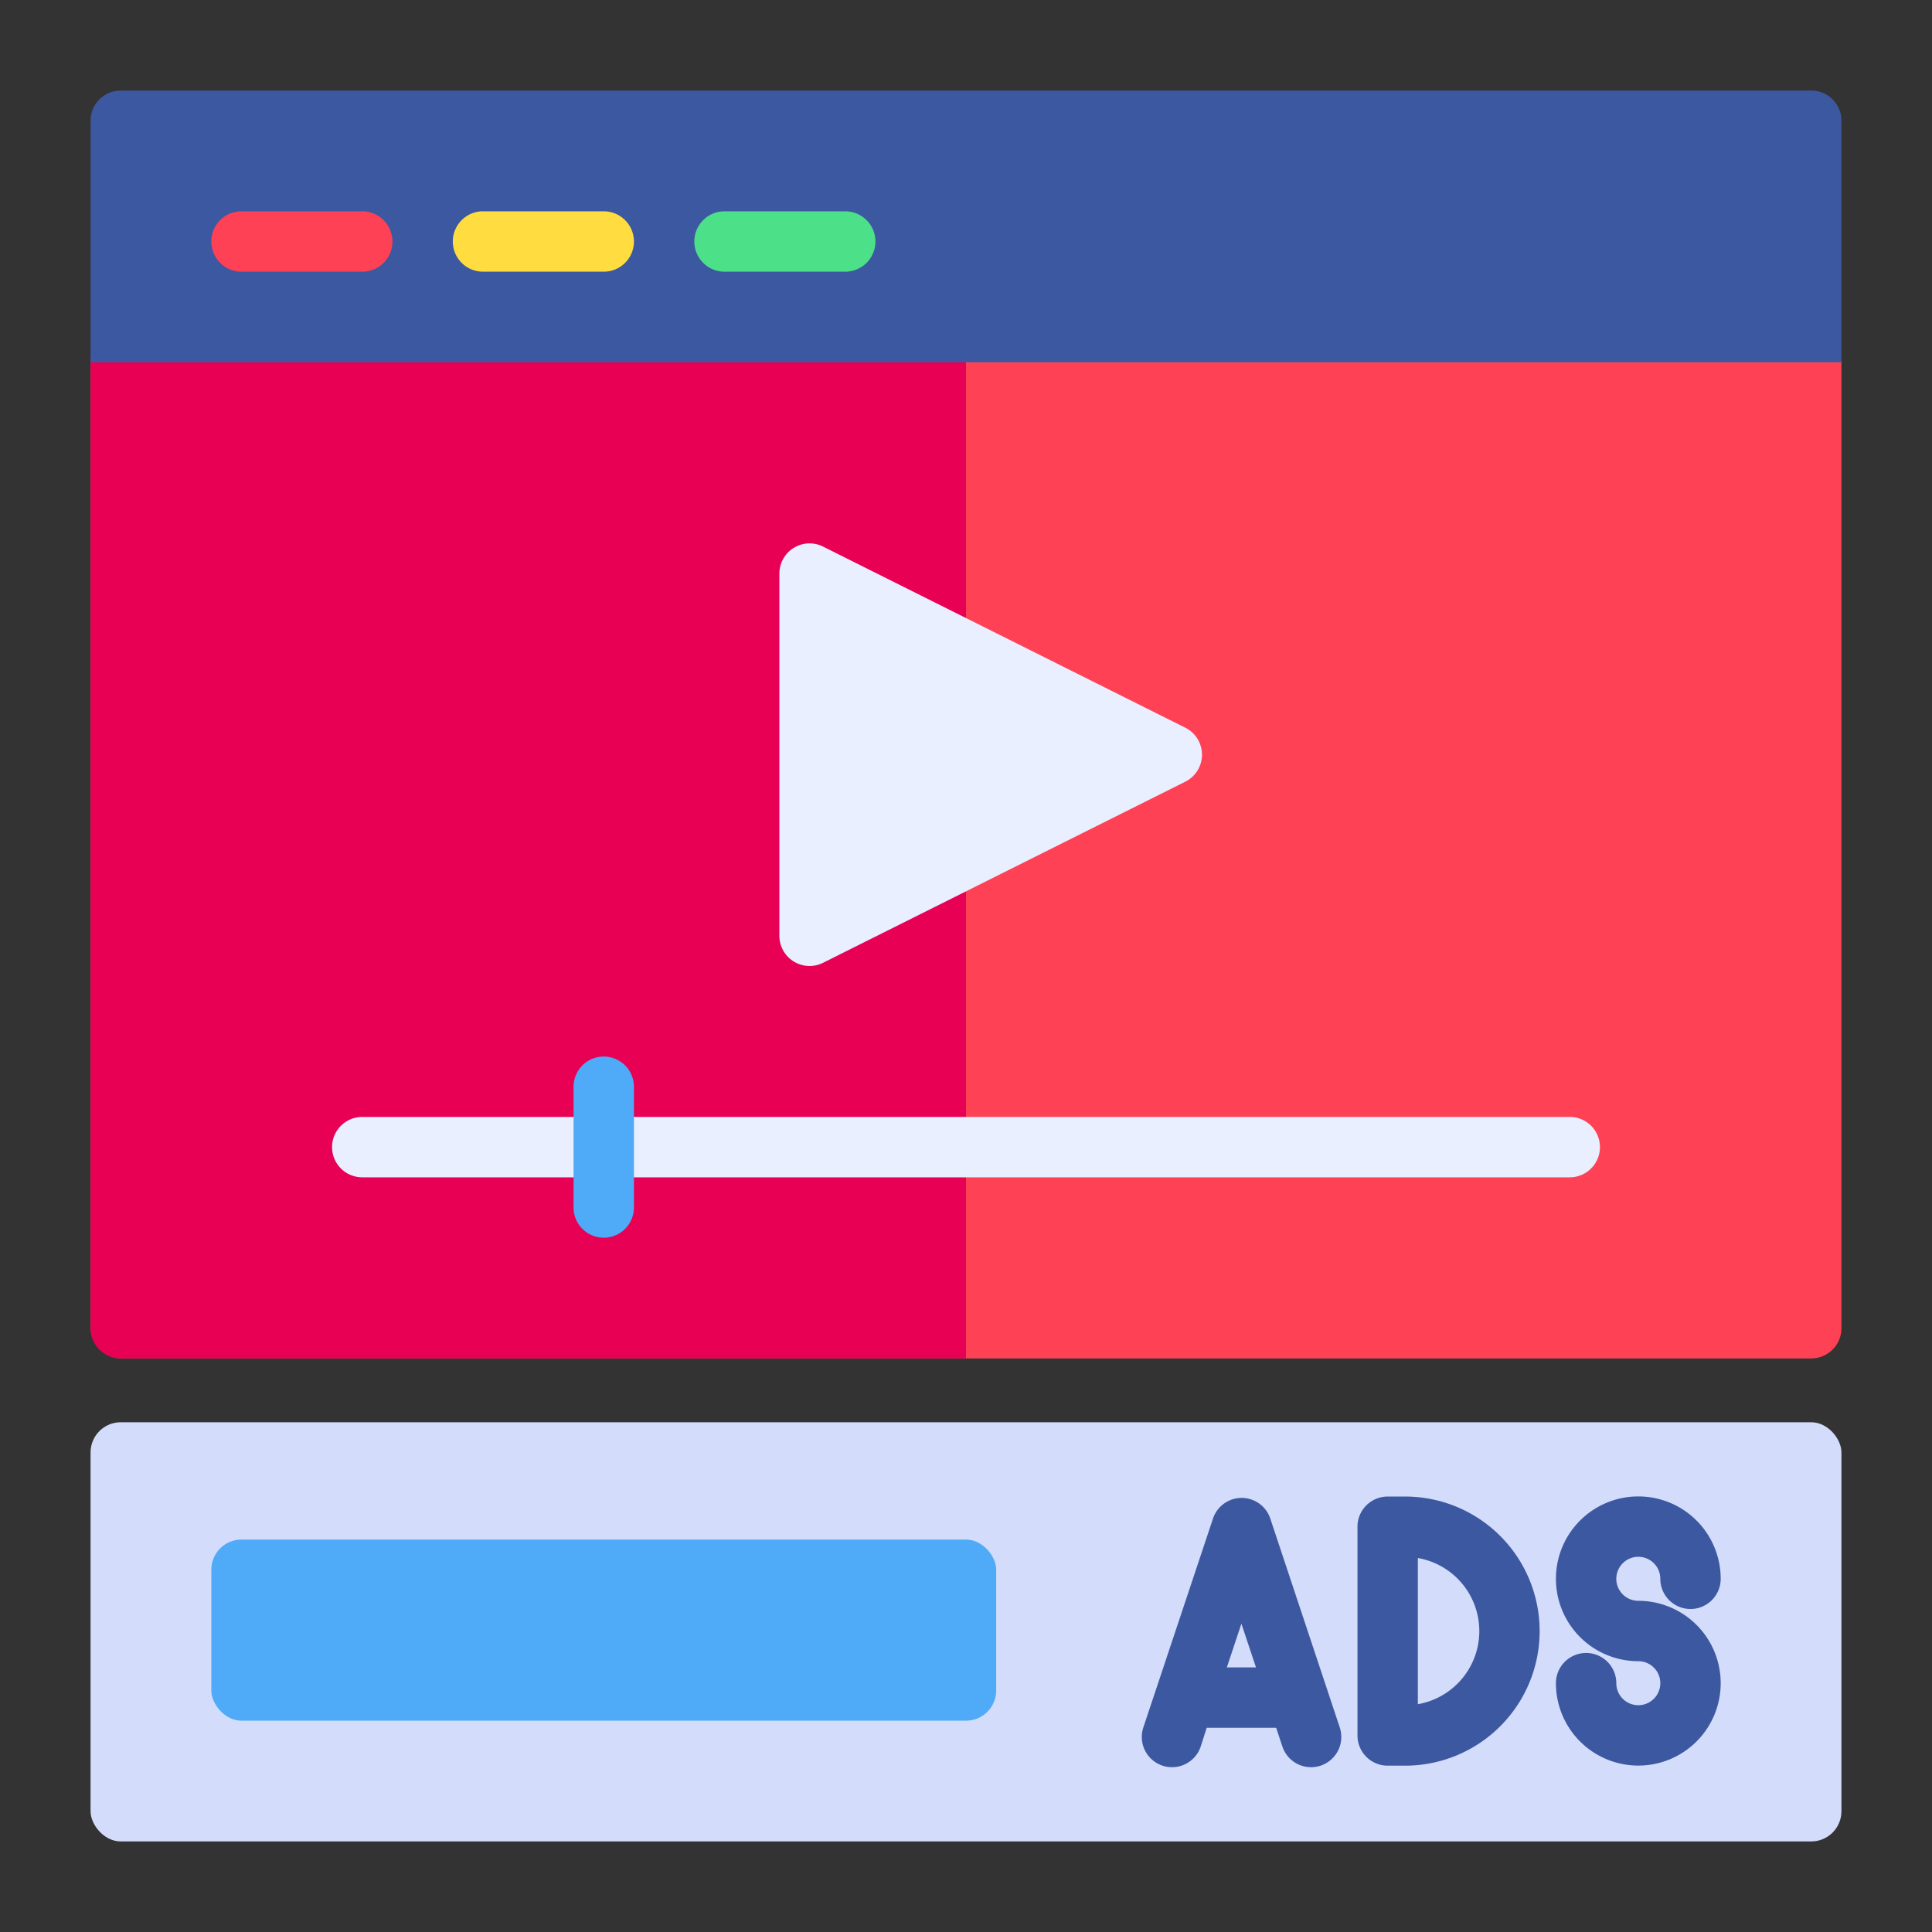
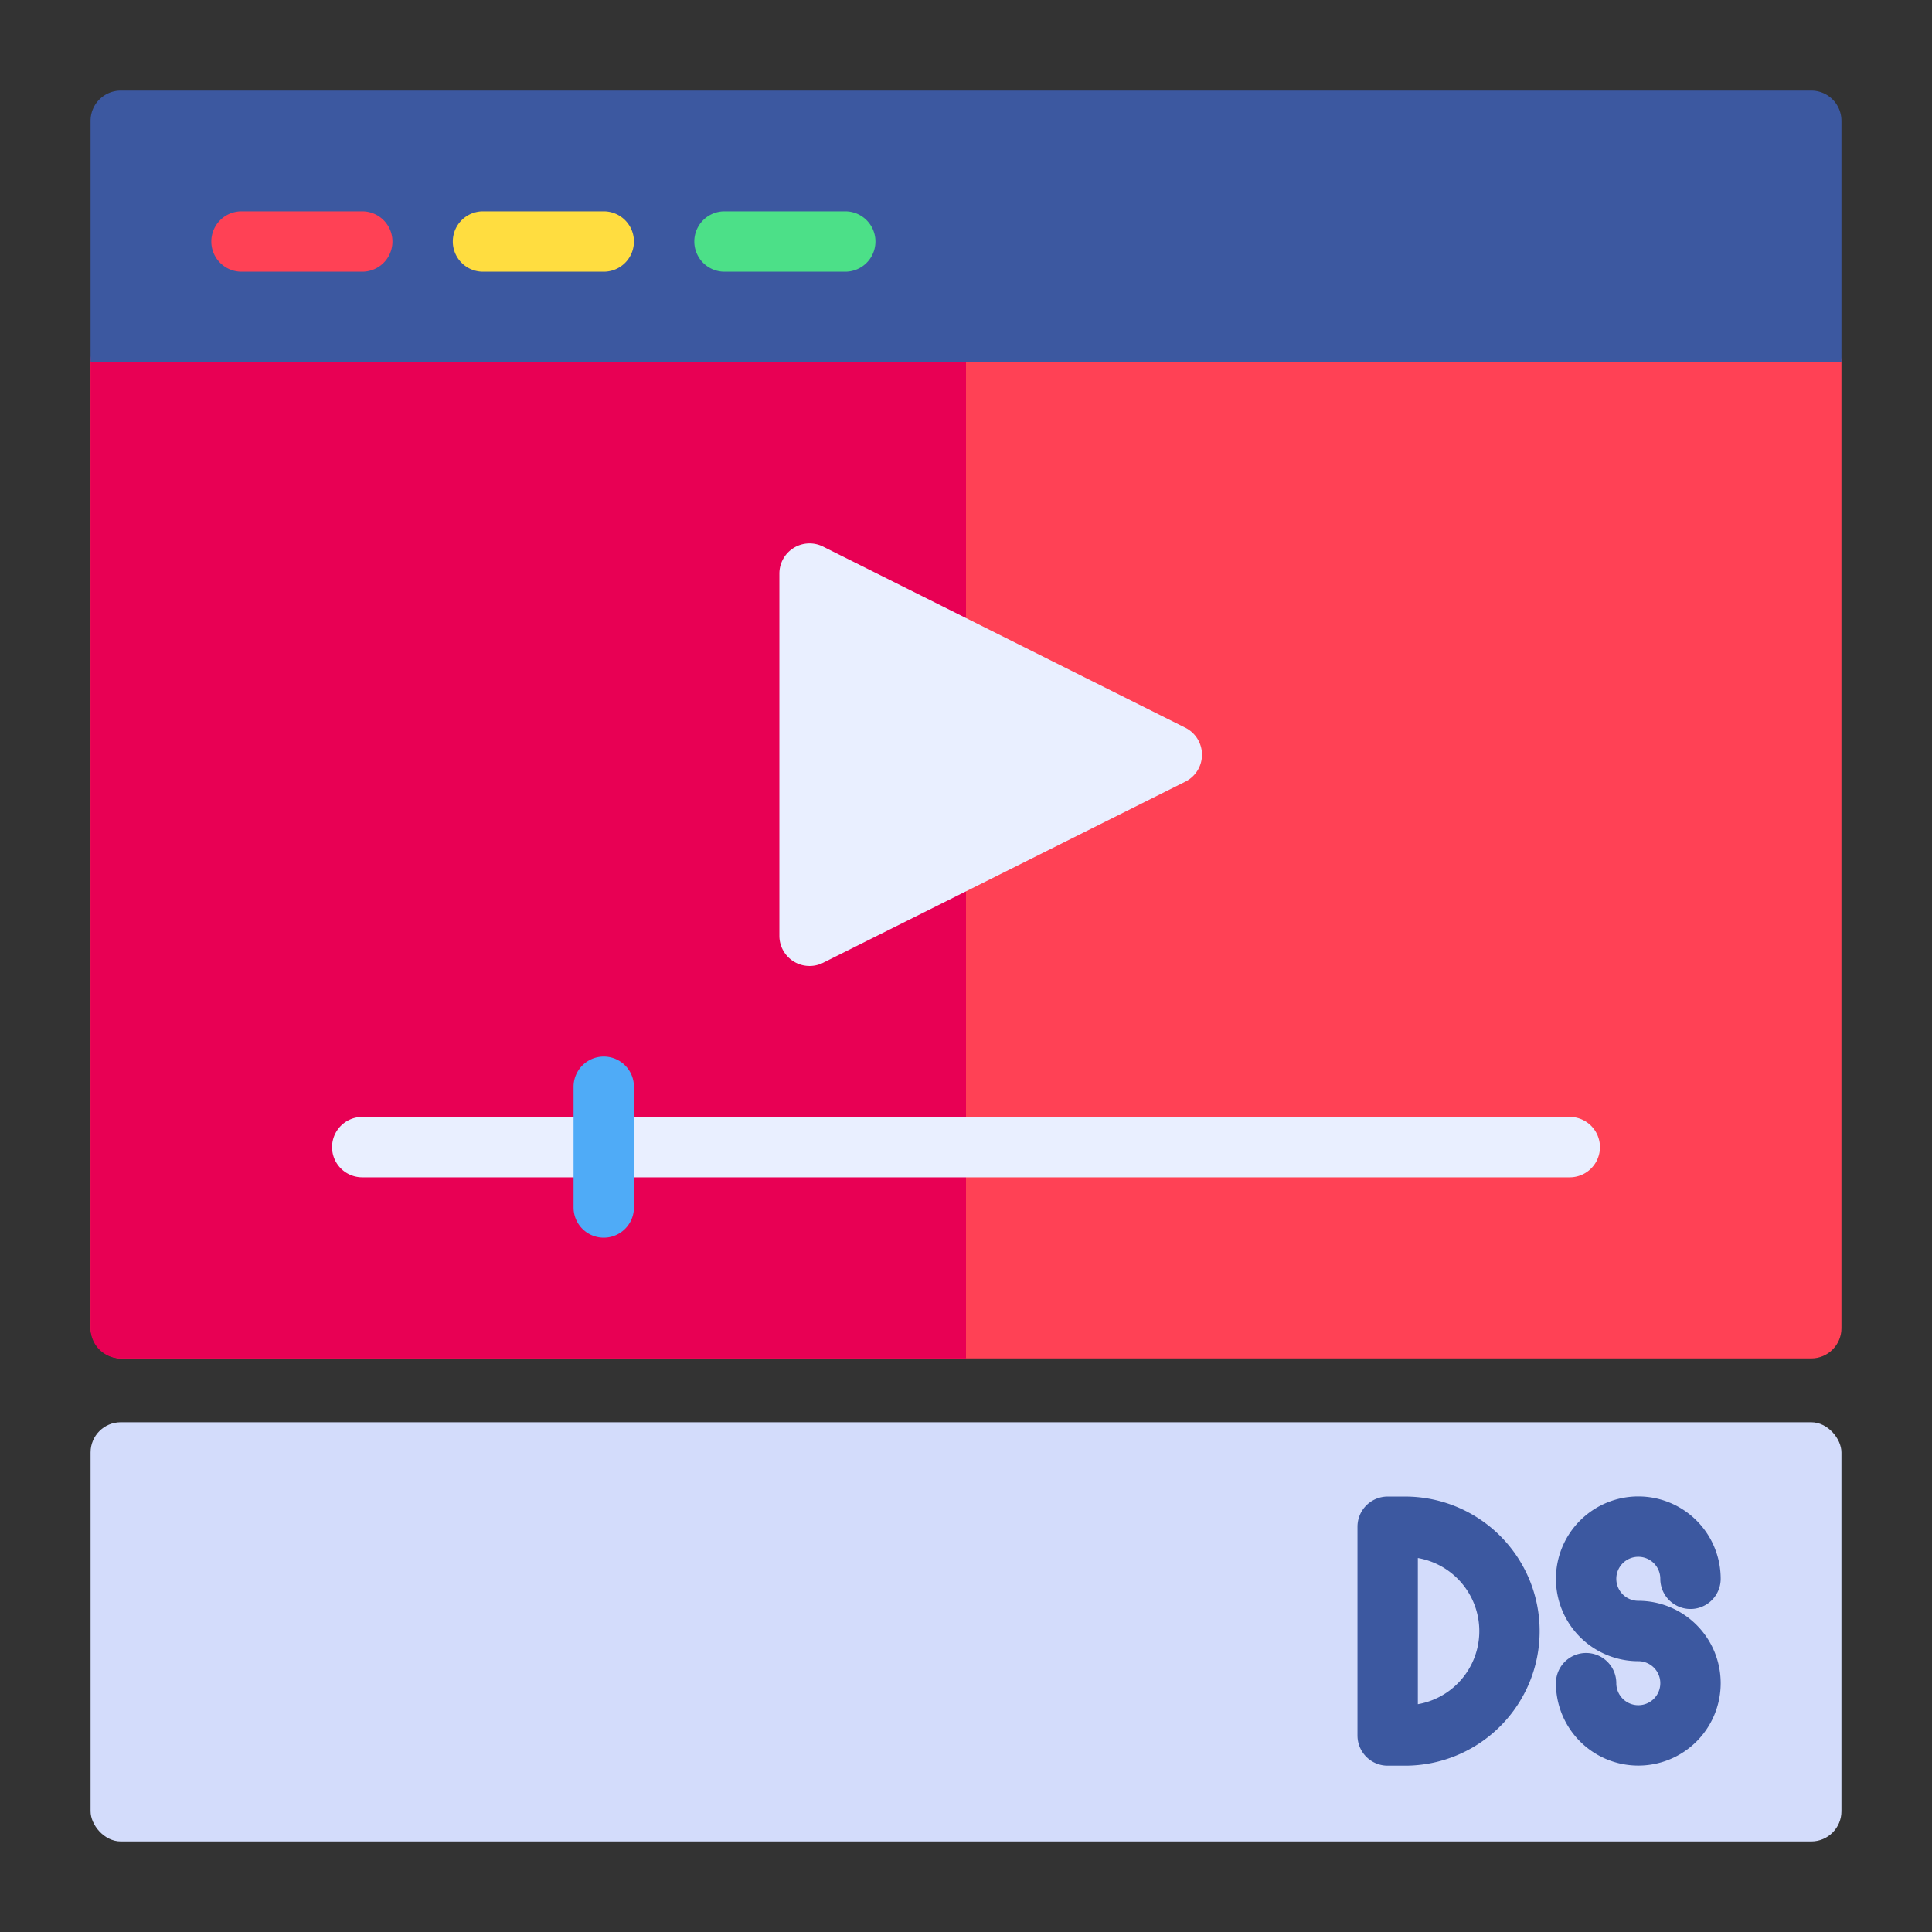
<svg xmlns="http://www.w3.org/2000/svg" height="512" viewBox="0 0 64 64" width="512">
  <rect x="0" y="0" width="64" height="64" fill="#333333" stroke="none" />
  <g id="advertising">
    <rect fill="#ff4155" height="34" rx="1" width="58" x="3" y="11" />
    <path d="m32 11h-28a1 1 0 0 0 -1 1v32a1 1 0 0 0 1 1h28z" fill="#e80054" fill-rule="evenodd" />
    <path d="m3 12h58v-8a1 1 0 0 0 -1-1h-56a1 1 0 0 0 -1 1z" fill="#3c58a0" fill-rule="evenodd" />
    <path d="m27.265 18.106a1 1 0 0 0 -1.447.894v12a1 1 0 0 0 1.447.894l12-6a1 1 0 0 0 0-1.788z" fill="#e9efff" fill-rule="evenodd" />
    <rect fill="#d3dcfb" height="13.886" rx="1" width="58" x="3" y="47.114" />
-     <rect fill="#4fabf7" height="6" rx="1" width="26" x="7" y="51" />
    <g fill-rule="evenodd">
-       <path d="m40.641 55.234h.965l-.483-1.448zm-.667 2h2.3l.207.622a1 1 0 1 0 1.9-.633l-2.3-6.915a1 1 0 0 0 -1.9 0l-2.306 6.915a1 1 0 0 0 1.9.633z" fill="#3c58a0" />
      <path d="m46.968 51.611a2.458 2.458 0 0 1 0 4.843zm-1-2.036a1 1 0 0 0 -1 1v6.915a1 1 0 0 0 1 1h.577a4.457 4.457 0 0 0 0-8.915z" fill="#3c58a0" />
      <path d="m57 52.3a2.729 2.729 0 1 0 -2.729 2.729.729.729 0 1 1 -.729.728 1 1 0 0 0 -2 0 2.729 2.729 0 1 0 2.729-2.728.729.729 0 1 1 .729-.729 1 1 0 1 0 2 0z" fill="#3c58a0" />
      <path d="m12 39h40a1 1 0 0 0 0-2h-40a1 1 0 0 0 0 2z" fill="#e9efff" />
      <path d="m19 36v4a1 1 0 0 0 2 0v-4a1 1 0 0 0 -2 0z" fill="#4fabf7" />
      <path d="m8 9h4a1 1 0 0 0 0-2h-4a1 1 0 0 0 0 2z" fill="#ff4155" />
      <path d="m16 9h4a1 1 0 0 0 0-2h-4a1 1 0 0 0 0 2z" fill="#ffdd40" />
      <path d="m24 9h4a1 1 0 0 0 0-2h-4a1 1 0 0 0 0 2z" fill="#4ce088" />
    </g>
  </g>
</svg>